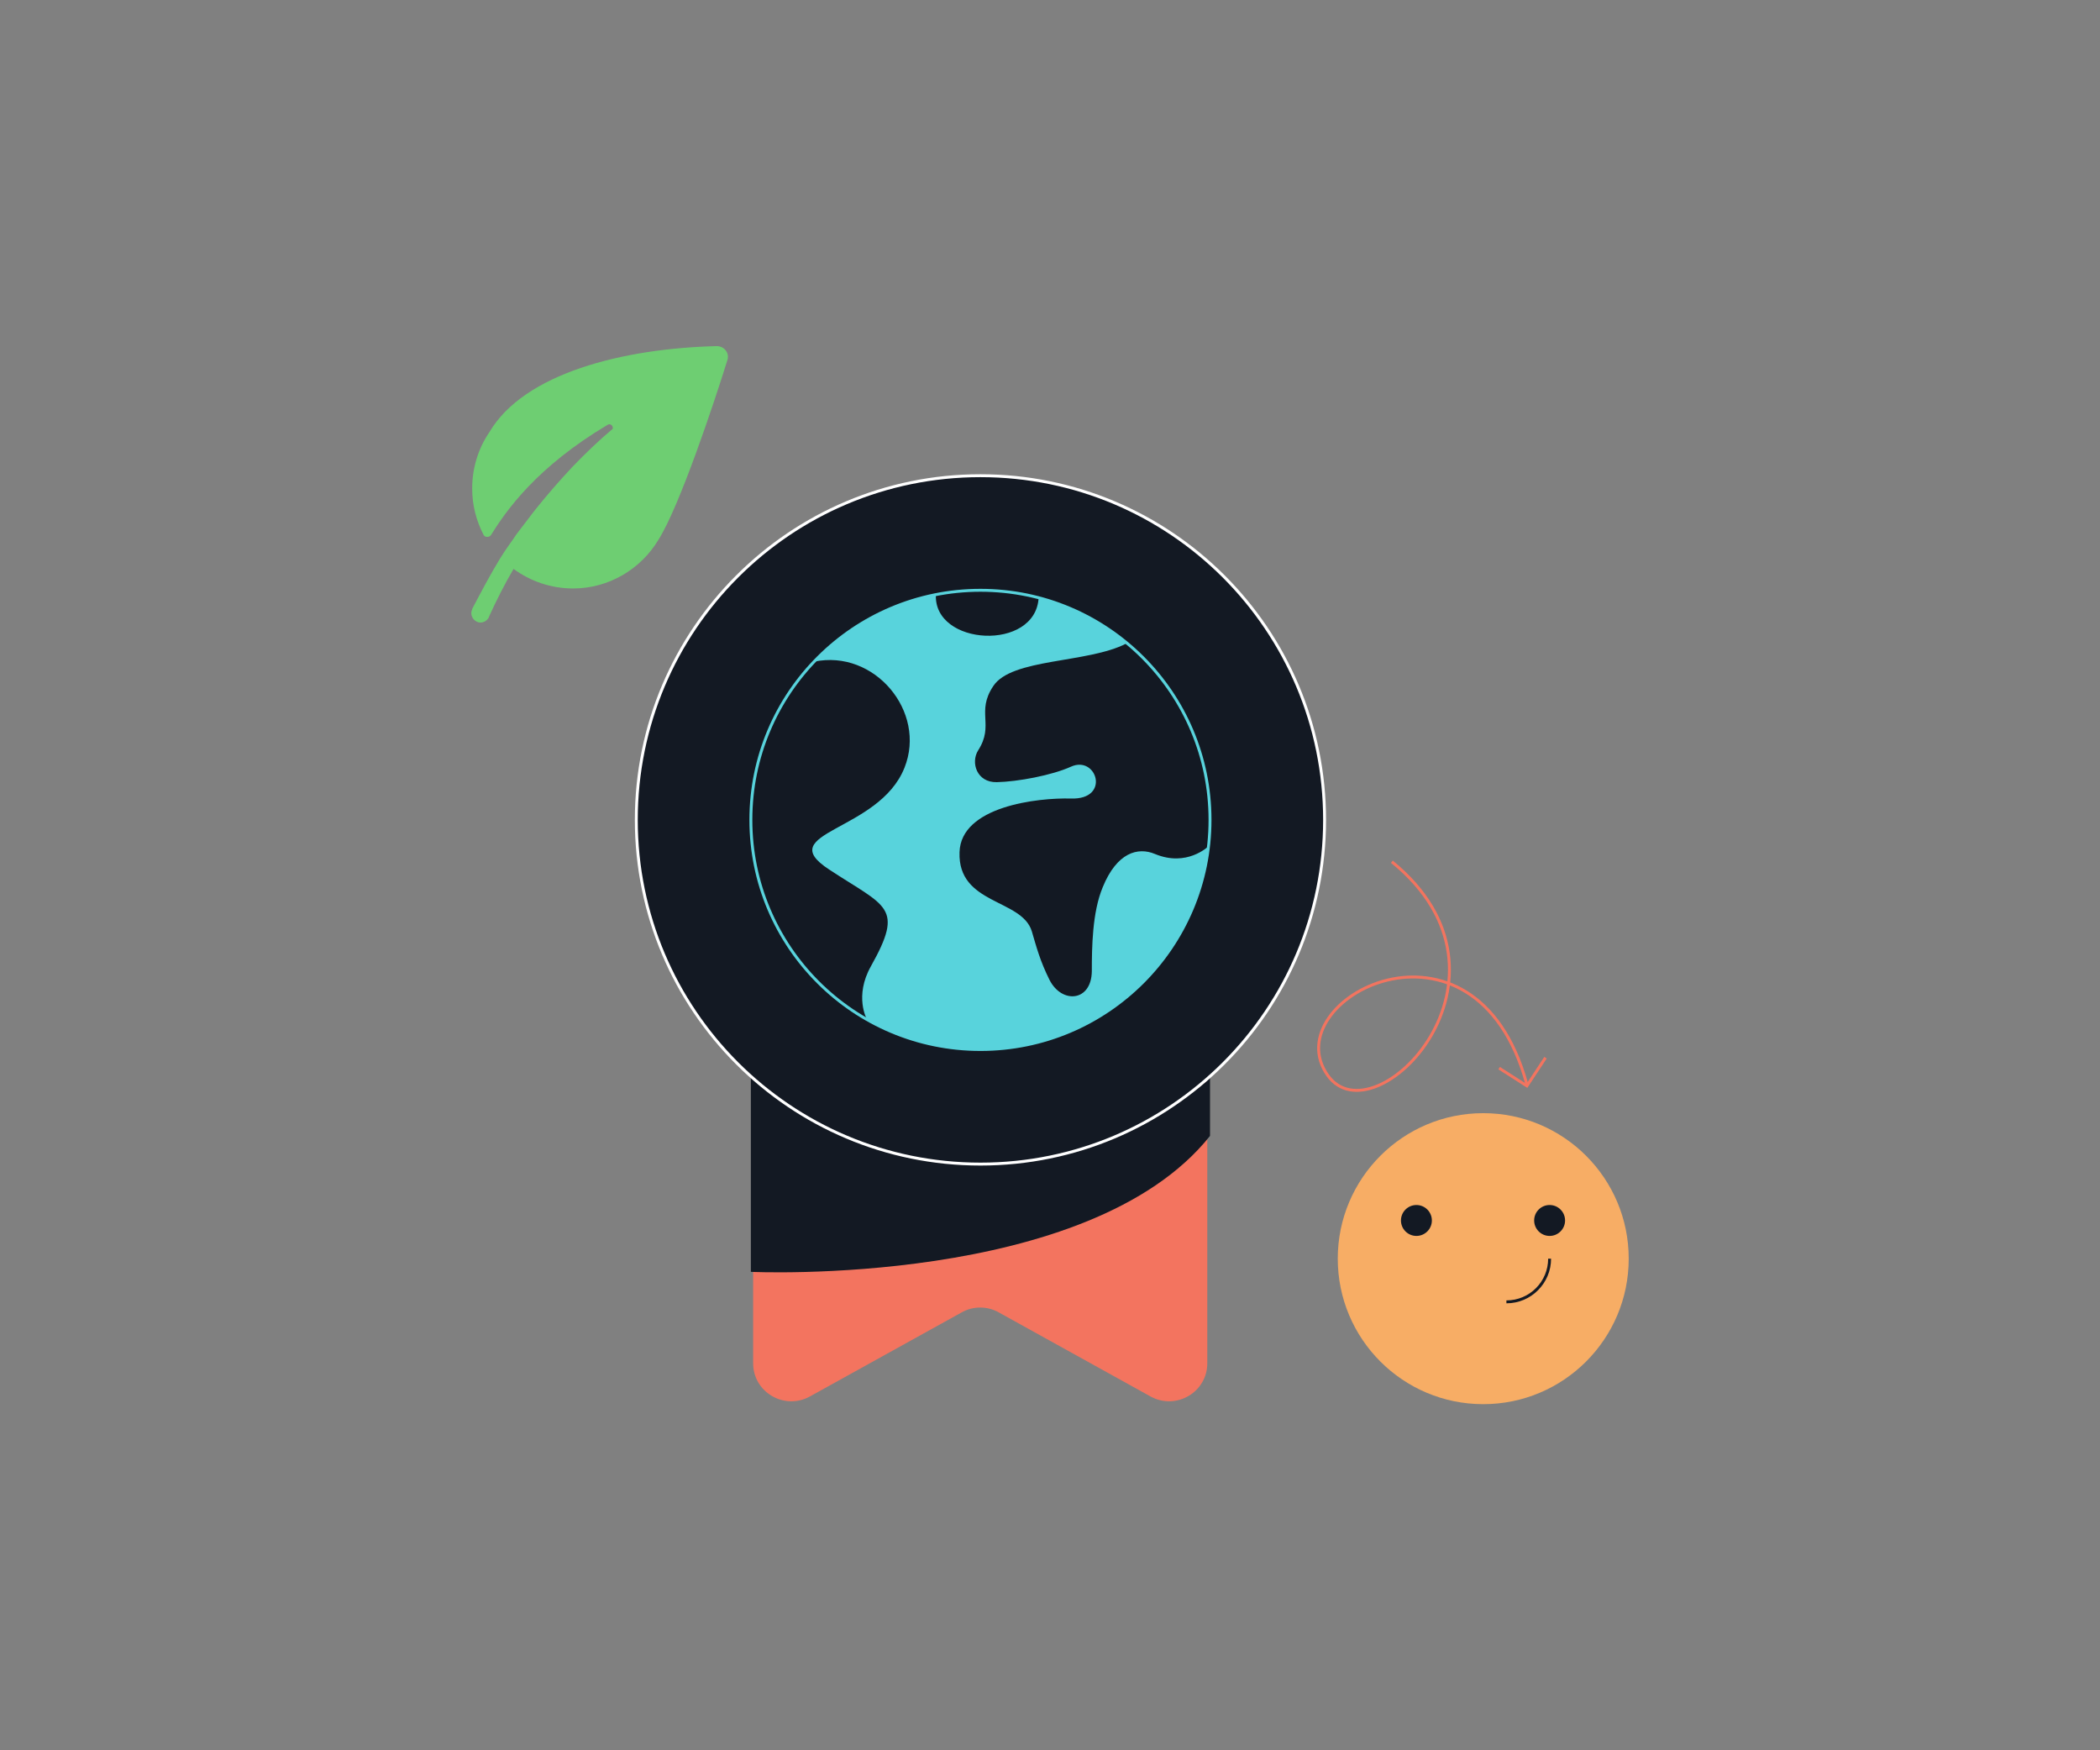
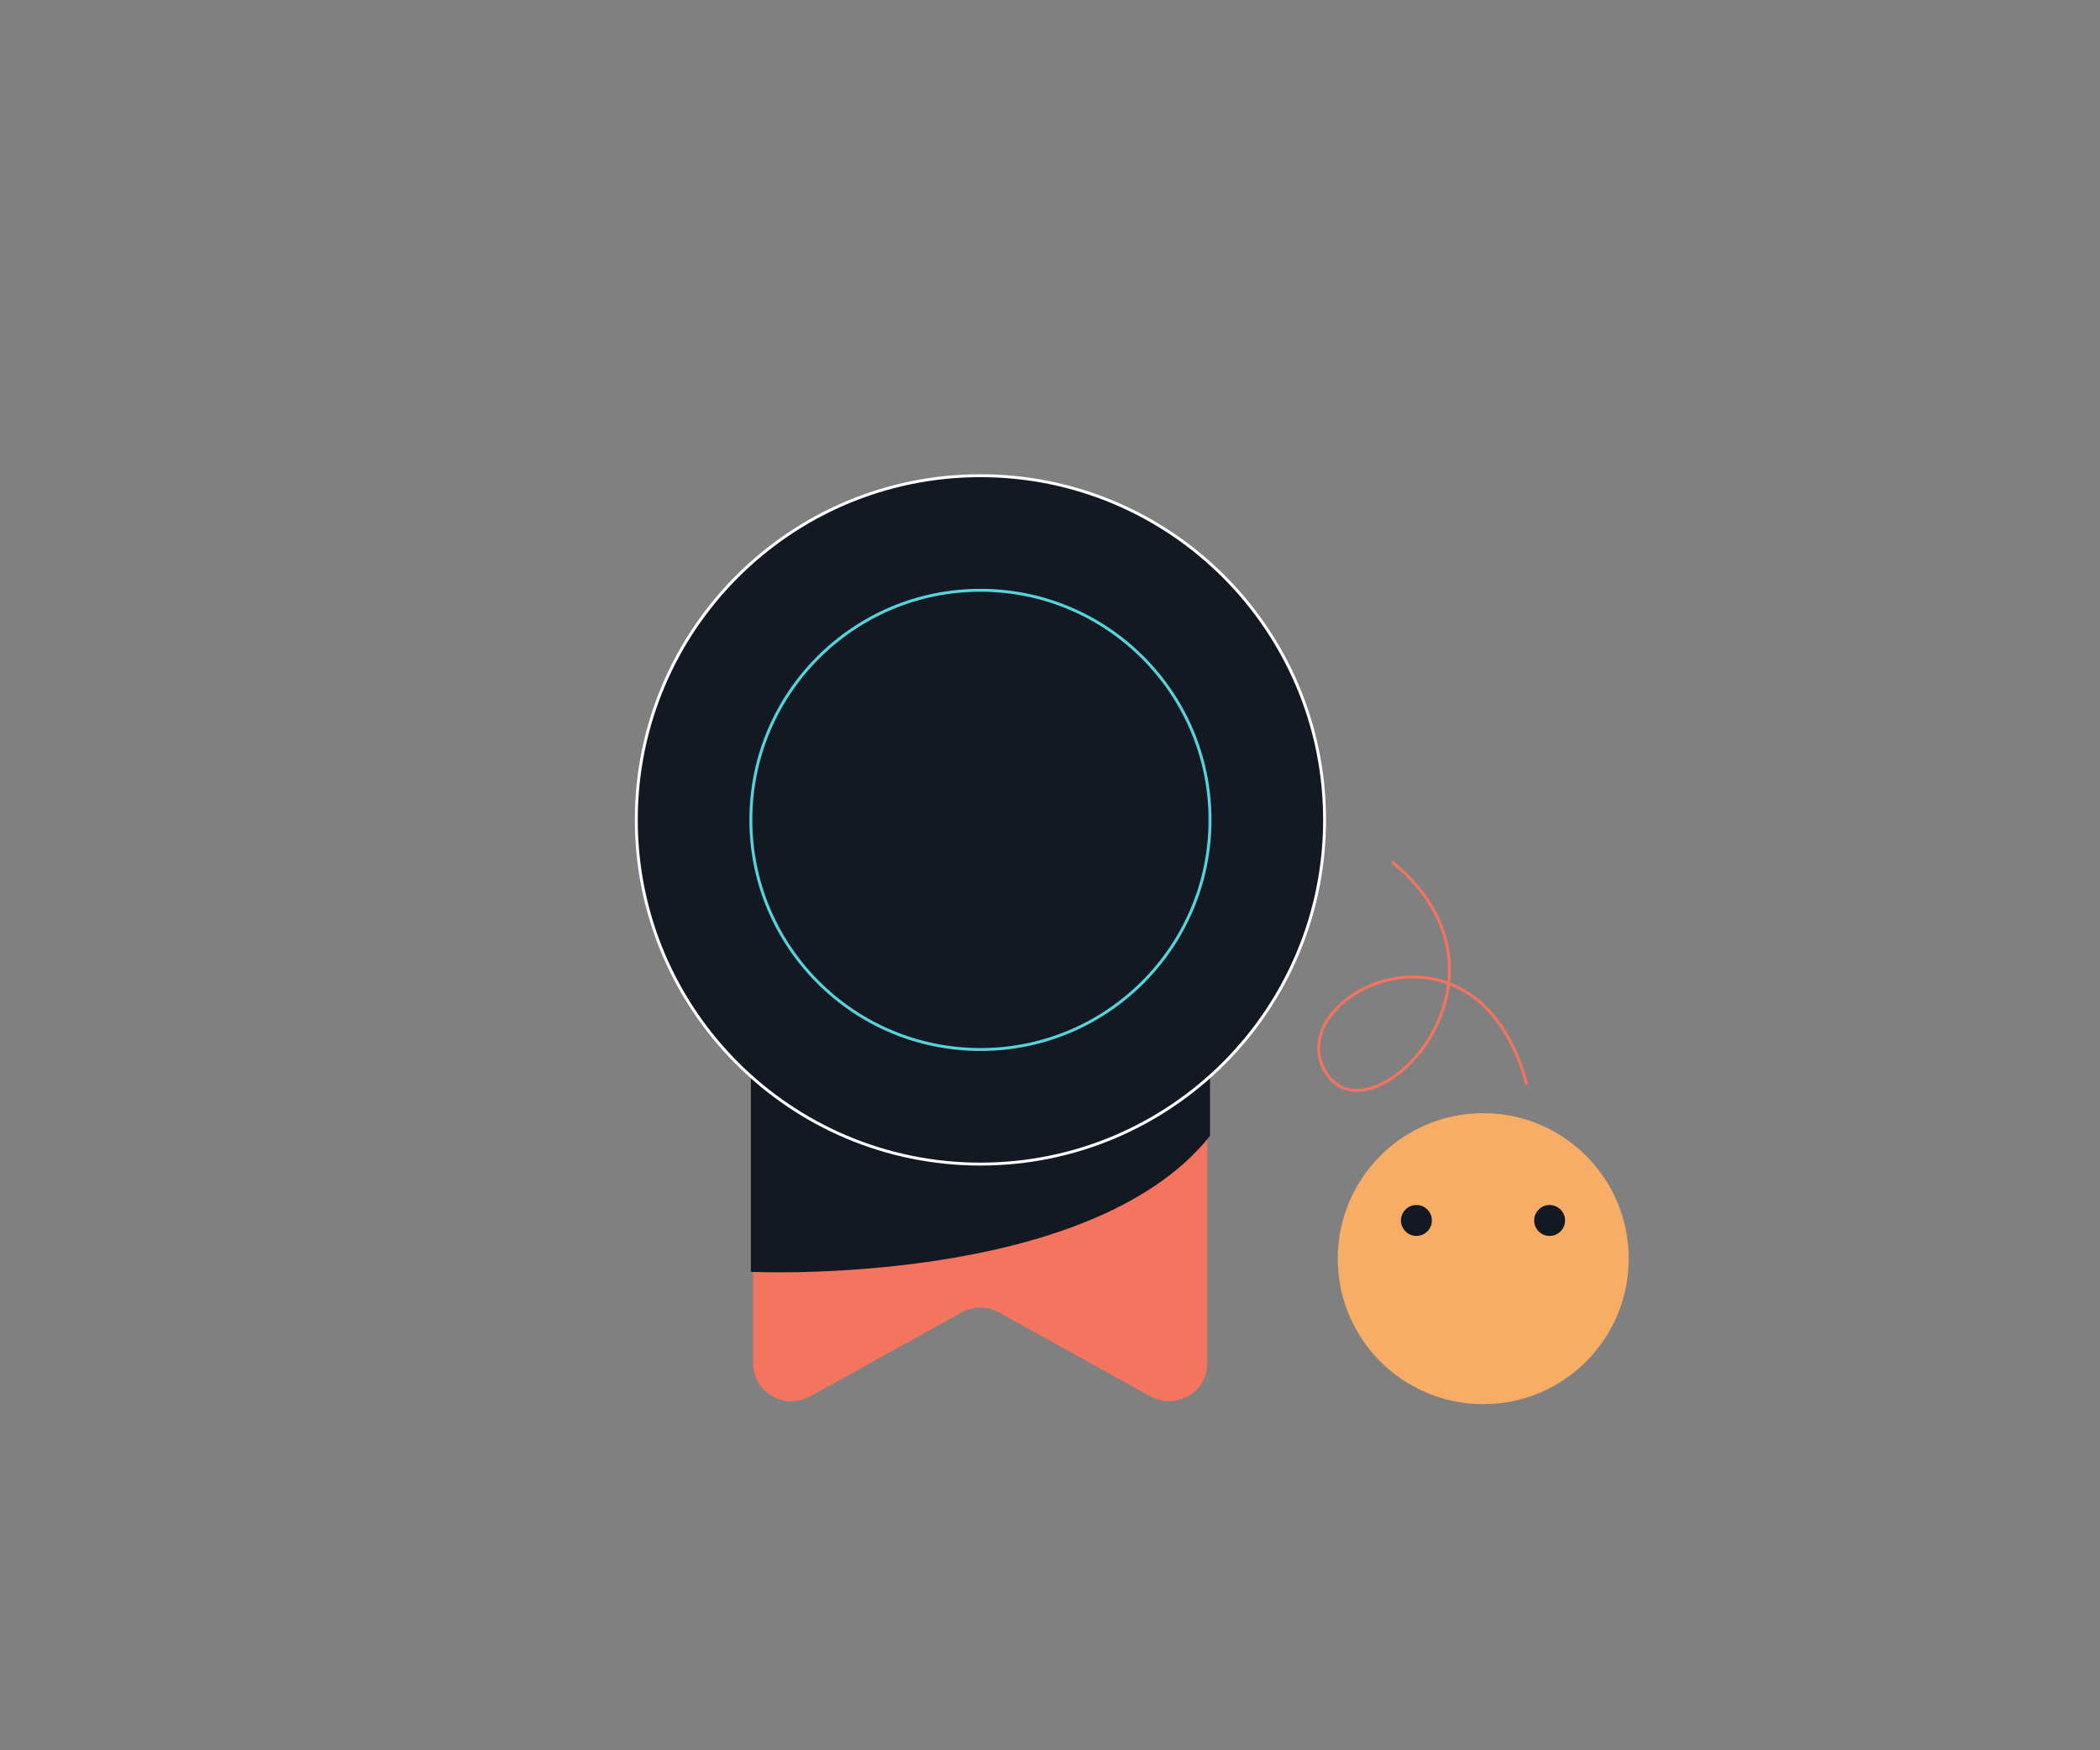
<svg xmlns="http://www.w3.org/2000/svg" width="720" height="600" viewBox="0 0 720 600" fill="none">
  <rect x="0" y="0" width="720" height="600" fill="#808080" stroke="none" />
  <g clip-path="url(#clip0_1000_31649)">
    <path d="M413.929 369.75V467.322C413.929 477.297 403.174 483.532 394.445 478.7L342.386 449.865C338.49 447.683 333.658 447.683 329.761 449.865L277.702 478.7C268.973 483.532 258.219 477.297 258.219 467.322V369.75" fill="#F3745F" />
    <path d="M257.439 369.439V435.994C257.439 435.994 373.404 441.45 414.864 389.39V369.595C414.864 369.439 342.075 436.15 257.439 369.439Z" fill="#131923" />
    <path d="M336.153 399.053C401.317 399.053 454.143 346.227 454.143 281.063C454.143 215.898 401.317 163.072 336.153 163.072C270.988 163.072 218.162 215.898 218.162 281.063C218.162 346.227 270.988 399.053 336.153 399.053Z" fill="#131923" stroke="white" stroke-miterlimit="10" />
    <path d="M336.152 359.774C379.623 359.774 414.864 324.533 414.864 281.062C414.864 237.59 379.623 202.35 336.152 202.35C292.68 202.35 257.439 237.59 257.439 281.062C257.439 324.533 292.68 359.774 336.152 359.774Z" stroke="#58D3DC" stroke-miterlimit="10" stroke-linejoin="round" />
-     <path d="M396.005 292.753C390.082 290.26 382.912 292.286 378.08 304.132C374.495 312.704 374.34 324.706 374.34 332.967C374.184 343.41 364.052 344.189 359.844 335.928C356.571 329.382 355.324 324.55 353.765 319.251C350.336 308.028 328.359 310.21 328.983 292.13C329.45 276.387 355.792 273.426 367.17 273.738C380.886 274.205 376.054 258.775 367.17 262.827C360.623 265.789 348.933 267.971 341.764 268.127C334.906 268.282 332.723 261.424 335.373 257.216C340.984 248.487 334.594 244.123 340.517 235.239C346.751 225.575 372.937 227.446 386.185 220.587L386.497 220.432C377.769 213.106 367.481 207.806 356.103 204.845C355.168 223.393 319.942 221.523 320.878 203.754C304.512 207.027 290.172 215.288 279.106 226.822C299.836 222.458 317.76 243.967 310.123 263.139C301.394 285.272 264.454 285.116 284.249 298.053C303.888 310.99 310.123 310.678 298.589 331.252C292.822 341.539 297.186 349.333 297.186 349.333C308.72 355.879 321.969 359.776 336.152 359.776C376.522 359.776 409.877 329.226 414.397 290.104C414.085 290.26 406.916 297.273 396.005 292.753Z" fill="#58D3DC" />
    <path d="M508.539 481.35C536.085 481.35 558.416 459.019 558.416 431.473C558.416 403.926 536.085 381.596 508.539 381.596C480.993 381.596 458.662 403.926 458.662 431.473C458.662 459.019 480.993 481.35 508.539 481.35Z" fill="#F7AD65" />
    <path d="M485.628 423.679C488.554 423.679 490.927 421.306 490.927 418.38C490.927 415.453 488.554 413.08 485.628 413.08C482.701 413.08 480.328 415.453 480.328 418.38C480.328 421.306 482.701 423.679 485.628 423.679Z" fill="#131923" />
    <path d="M531.296 423.679C534.222 423.679 536.595 421.306 536.595 418.38C536.595 415.453 534.222 413.08 531.296 413.08C528.369 413.08 525.996 415.453 525.996 418.38C525.996 421.306 528.369 423.679 531.296 423.679Z" fill="#131923" />
-     <path d="M531.296 431.473C531.296 439.578 524.749 446.28 516.488 446.28" stroke="#131923" stroke-miterlimit="10" />
    <path d="M477.21 295.402C525.84 334.992 471.287 391.104 455.233 368.659C436.685 342.63 505.734 306.469 523.502 371.777" stroke="#F3745F" stroke-miterlimit="10" />
-     <path d="M529.892 362.58L523.502 372.244L513.994 366.165" stroke="#F3745F" stroke-miterlimit="10" />
-     <path d="M245.748 118.65C213.483 119.43 179.66 128.002 167.815 148.109C164.074 153.564 161.892 160.267 161.892 167.436C161.892 173.203 163.294 178.503 165.788 183.335C166.256 184.27 167.659 184.27 168.282 183.491C173.737 174.762 184.025 160.111 208.34 145.615C209.275 144.992 210.366 146.083 210.054 147.018C205.222 151.071 200.702 155.435 196.338 159.955C191.818 164.787 187.454 169.774 183.245 175.074C181.219 177.724 179.193 180.373 177.167 183.023C175.296 185.829 173.27 188.478 171.555 191.284C168.126 196.895 165.009 202.818 161.892 208.741C161.892 208.741 161.892 208.741 161.892 208.897C161.112 210.455 161.892 212.326 163.45 213.105C165.009 213.884 166.879 213.105 167.659 211.546V211.391C170.153 205.935 172.958 200.324 176.075 195.025C181.843 199.233 188.856 201.727 196.494 201.727C208.807 201.727 219.718 195.025 225.641 185.205C232.967 173.827 245.124 137.198 249.332 123.638C250.268 121.144 248.397 118.65 245.748 118.65Z" fill="#6ECE72" />
  </g>
  <defs>
    <clipPath id="clip0_1000_31649">
      <rect width="396.834" height="362.7" fill="white" transform="translate(161.582 118.65)" />
    </clipPath>
  </defs>
</svg>